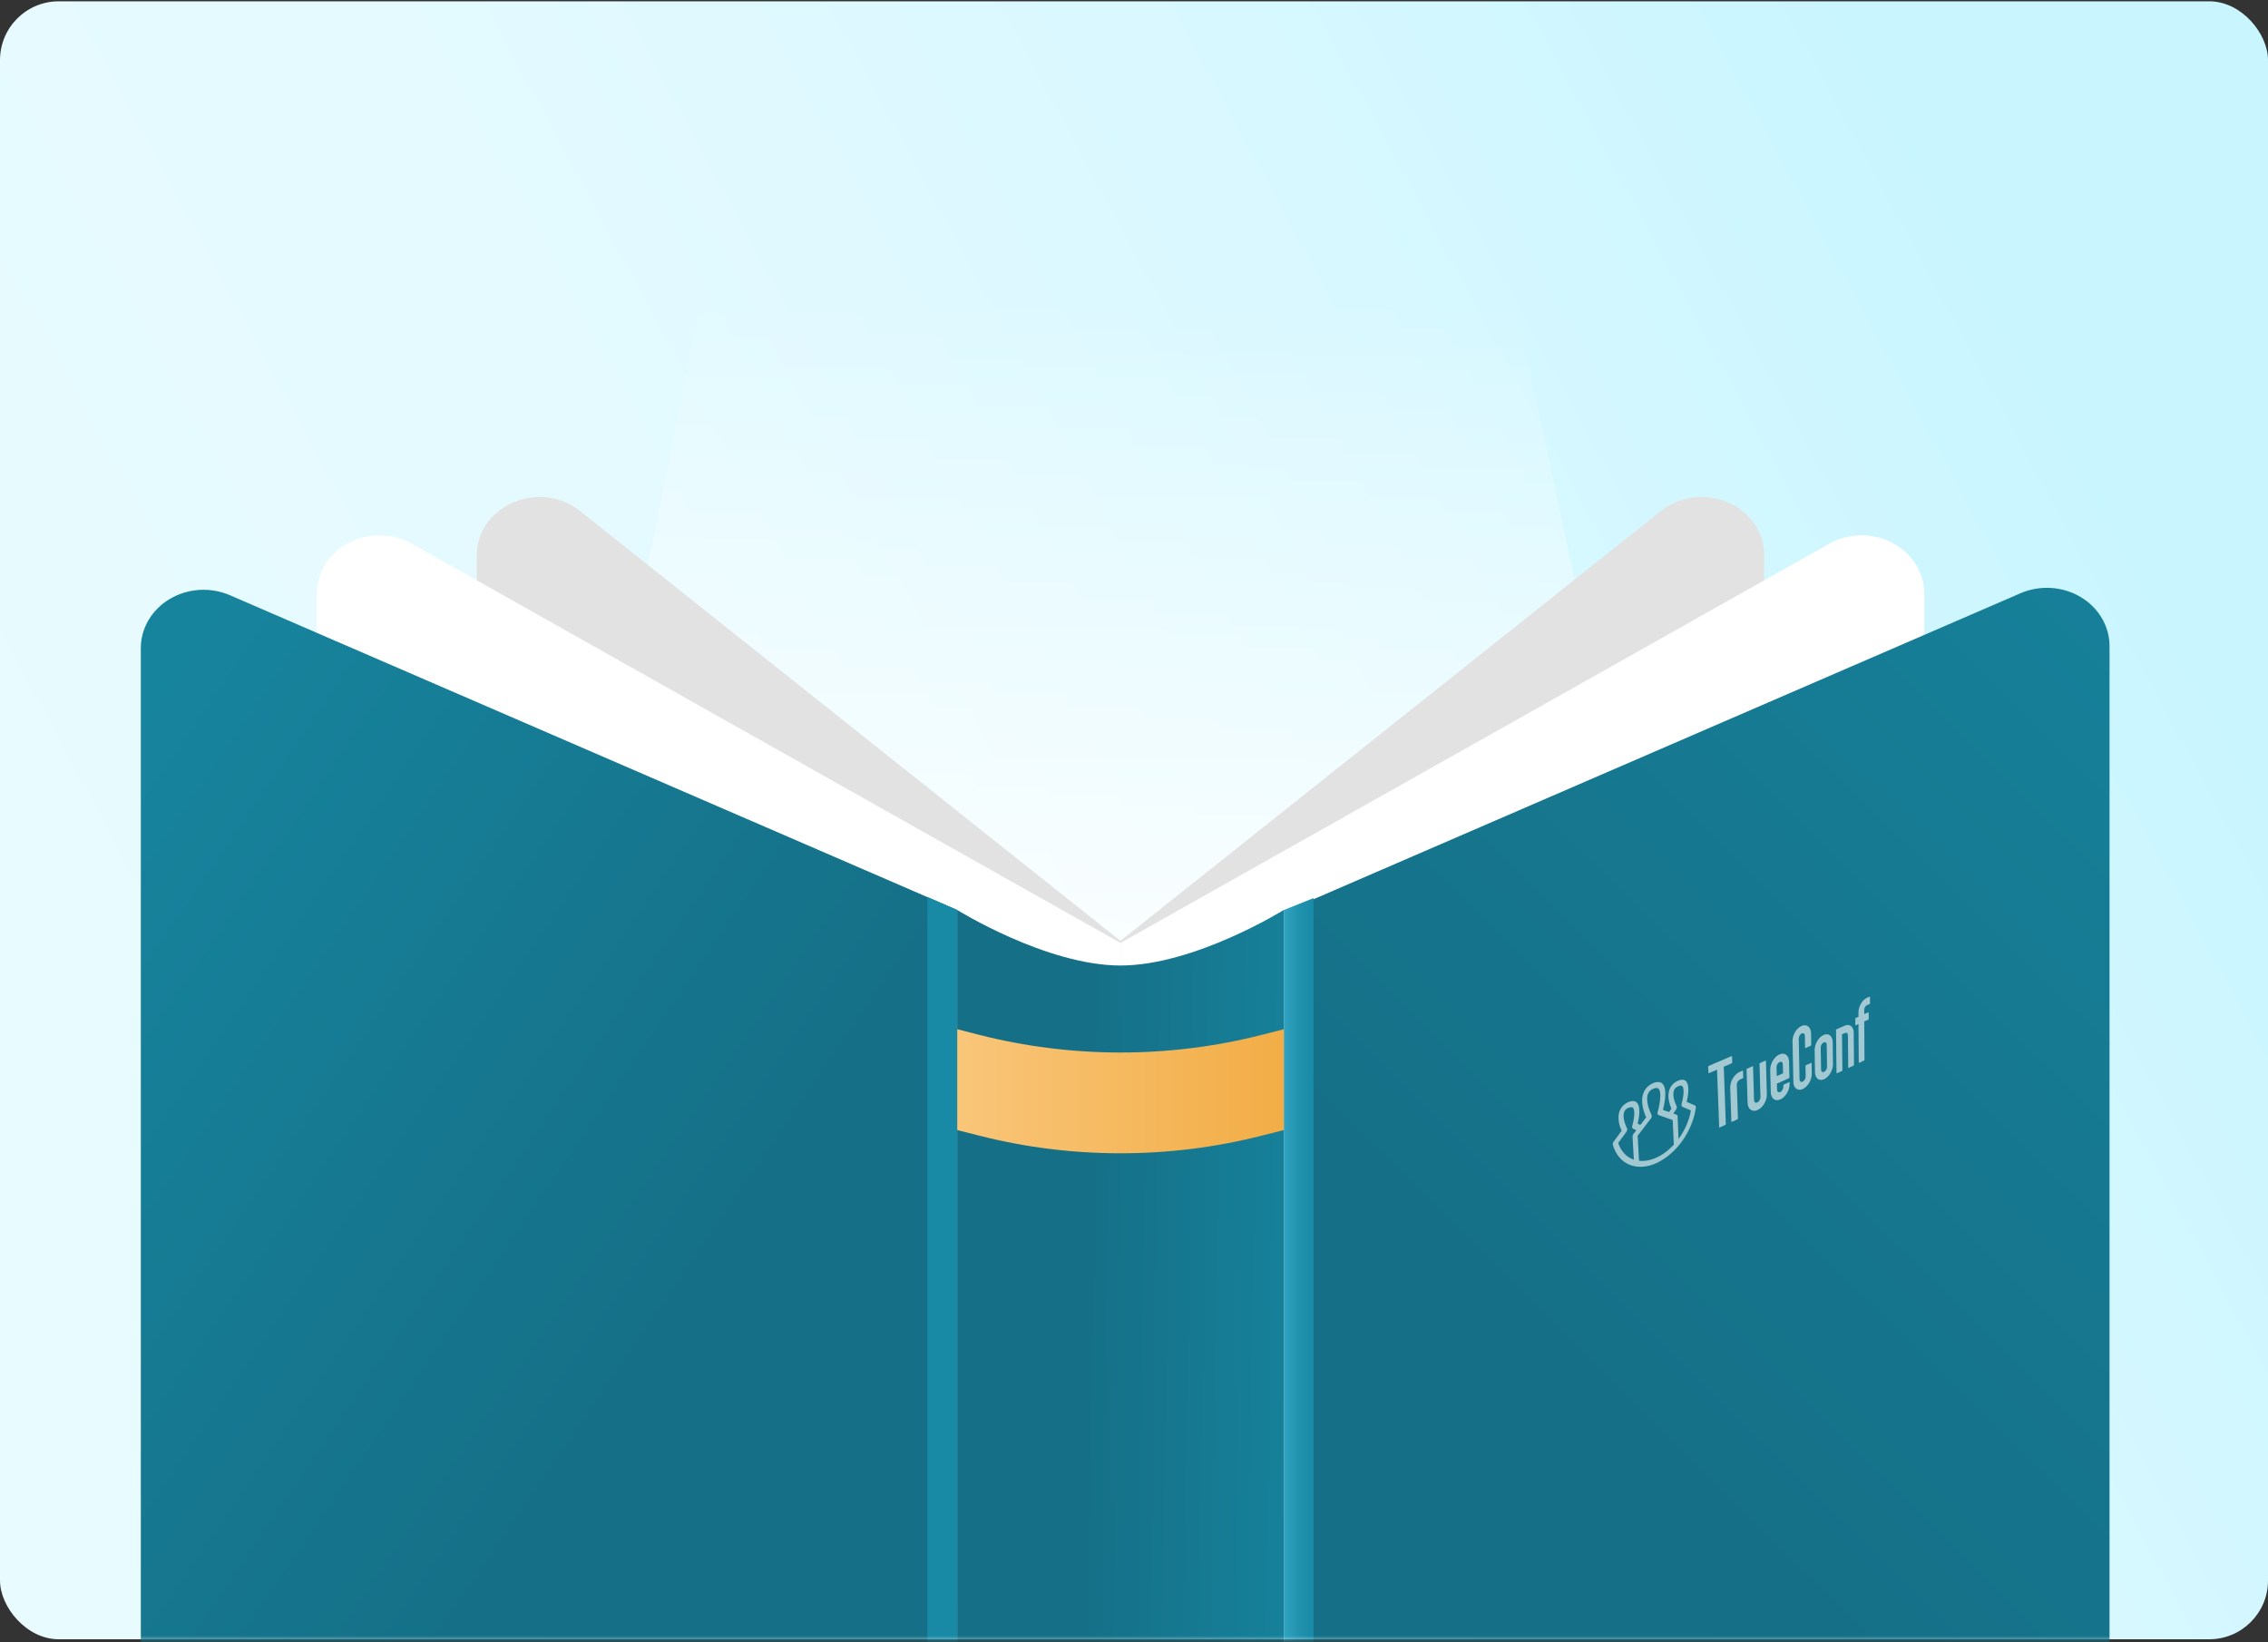
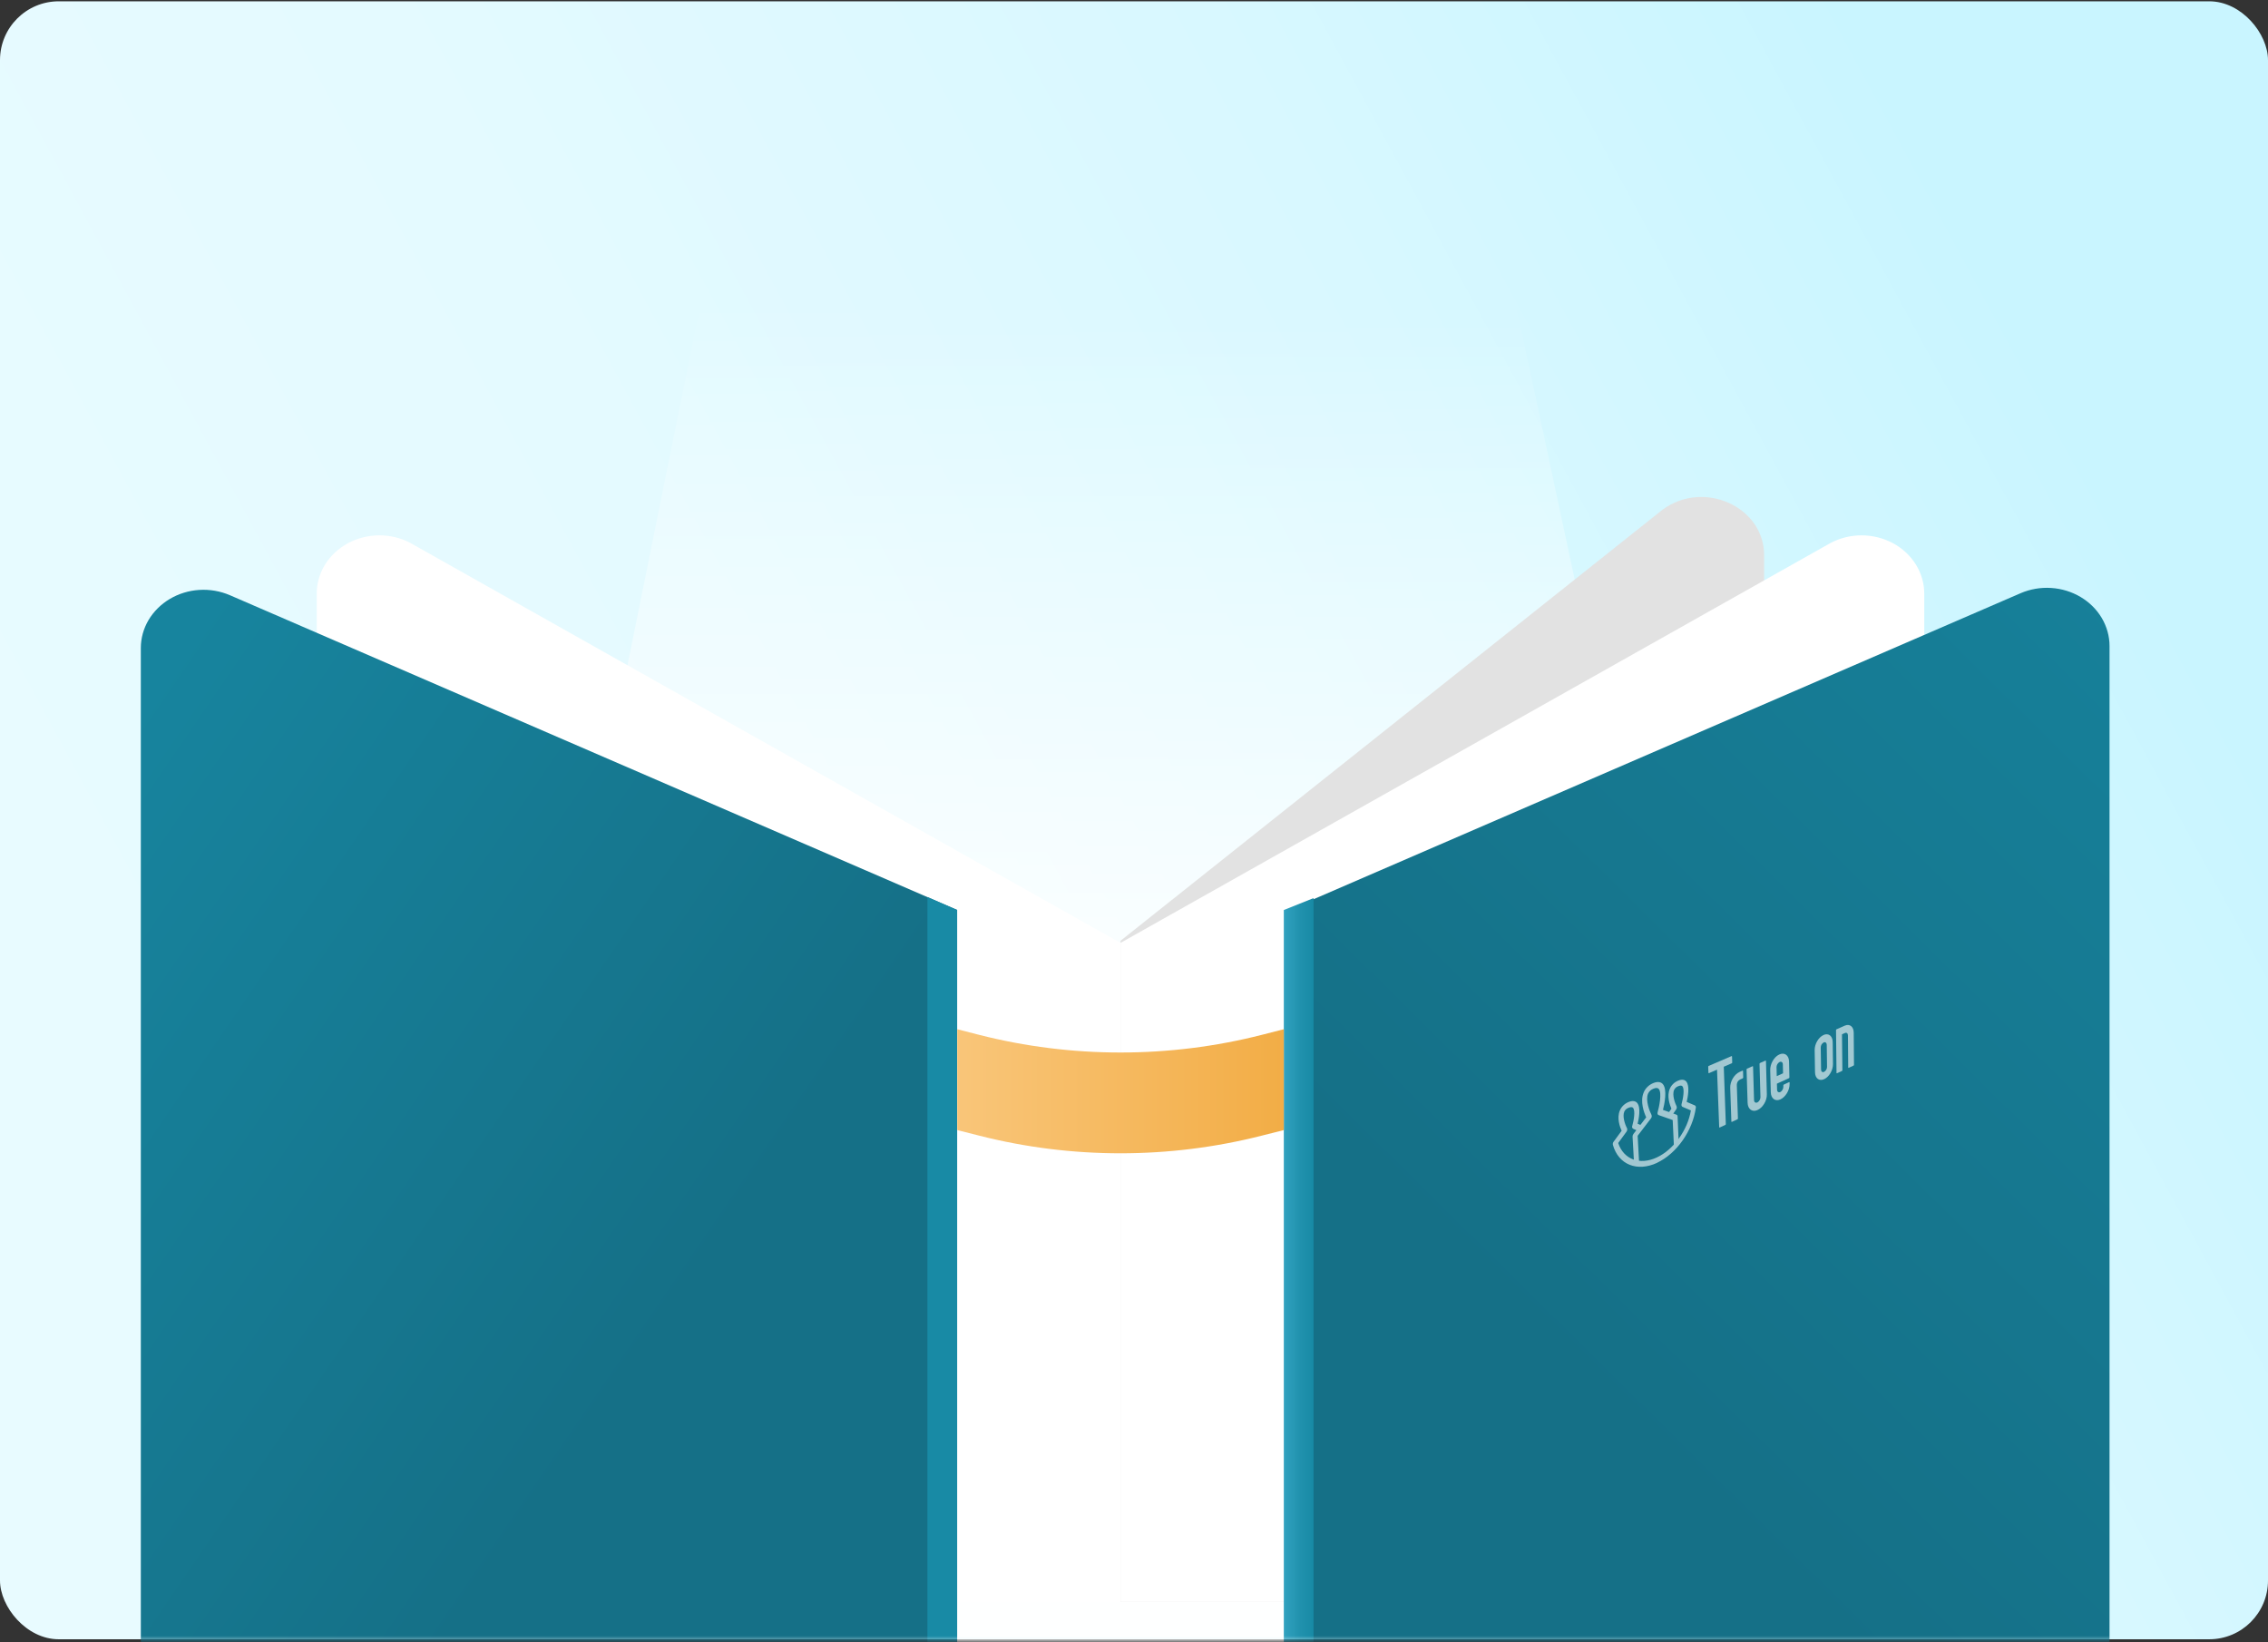
<svg xmlns="http://www.w3.org/2000/svg" width="540" height="391" viewBox="0 0 540 391" fill="none">
  <rect x="0" y="0" width="540" height="391" fill="#333333" stroke="none" />
  <rect y="0.31" width="540" height="390" rx="14" fill="url(#paint0_linear_3684_18708)" />
  <mask id="mask0_3684_18708" style="mask-type:alpha" maskUnits="userSpaceOnUse" x="0" y="33" width="540" height="358">
    <rect x="0.442" y="33.617" width="539" height="357" fill="url(#paint1_linear_3684_18708)" />
  </mask>
  <g mask="url(#mask0_3684_18708)">
    <path opacity="0.97" d="M203.963 -111.383L101.242 396.532L430.17 396.14L321.558 -111.383H203.963Z" fill="url(#paint2_linear_3684_18708)" />
-     <path d="M266.783 224.018V381.422H113.532V132.221C113.532 120.614 127.935 114.155 137.701 121.358L266.783 224.018Z" fill="#E2E2E2" />
    <path d="M266.781 224.524V381.42H75.408V141.32C75.408 138.893 76.112 136.506 77.404 134.411C78.715 132.317 80.574 130.575 82.844 129.342C85.095 128.128 87.659 127.482 90.281 127.463C92.884 127.463 95.447 128.07 97.718 129.283L266.781 224.505V224.524Z" fill="white" />
    <path d="M227.897 518.411L44.157 447.636C37.718 445.15 33.53 439.435 33.53 433.093V154.279C33.53 151.949 34.176 149.659 35.37 147.624C36.583 145.588 38.325 143.866 40.419 142.613C42.532 141.36 44.939 140.617 47.444 140.46C49.949 140.304 52.435 140.734 54.724 141.713L227.877 216.657V518.411H227.897Z" fill="url(#paint3_linear_3684_18708)" />
    <path d="M227.898 216.658V518.666L220.814 515.691V213.585L227.898 216.658Z" fill="url(#paint4_linear_3684_18708)" />
    <path d="M266.783 224.018V381.422H420.034V132.221C420.034 120.614 405.63 114.155 395.845 121.358L266.763 224.018H266.783Z" fill="#E2E2E2" />
    <path d="M266.783 224.524V381.42H458.156V141.32C458.156 138.893 457.452 136.506 456.16 134.411C454.849 132.317 452.97 130.555 450.72 129.342C448.469 128.128 445.905 127.482 443.283 127.463C440.68 127.463 438.097 128.089 435.847 129.283L266.783 224.505V224.524Z" fill="white" />
    <path d="M305.67 518.667L491.191 455.681C497.845 453.391 502.268 447.617 502.268 441.158V153.81C502.268 151.481 501.622 149.191 500.428 147.155C499.215 145.119 497.493 143.397 495.379 142.144C493.266 140.892 490.859 140.148 488.354 139.991C485.849 139.835 483.363 140.265 481.093 141.244L307.94 216.188L305.689 518.667H305.67Z" fill="url(#paint5_linear_3684_18708)" />
-     <path d="M227.897 216.657V518.666L238.661 522.345C256.782 528.53 276.782 528.53 294.924 522.345L305.667 518.666V216.657C305.667 216.657 284.415 229.888 266.782 229.888C249.15 229.888 227.897 216.657 227.897 216.657Z" fill="url(#paint6_linear_3684_18708)" />
    <path d="M305.67 216.658V518.667L312.754 516.22V213.84L305.67 216.678V216.658Z" fill="url(#paint7_linear_3684_18708)" />
    <path d="M305.668 269.074L300.463 270.386C278.407 276.003 255.139 276.003 233.103 270.386L227.917 269.074V245.059L233.103 246.39C255.159 252.007 278.427 252.007 300.463 246.39L305.668 245.059V269.074Z" fill="url(#paint8_linear_3684_18708)" />
    <g opacity="0.6">
      <path d="M418.935 253.272L419.155 261.215C419.155 261.453 419.1 261.683 418.99 261.894C418.88 262.105 418.715 262.289 418.522 262.436C418.054 262.711 417.65 262.482 417.631 261.949L417.393 253.952C417.393 253.878 417.338 253.832 417.273 253.869L415.961 254.448C415.961 254.448 415.896 254.494 415.878 254.53C415.86 254.567 415.85 254.604 415.85 254.64L416.098 262.592C416.144 264.052 417.154 264.851 418.393 264.327C419.688 263.786 420.725 262.078 420.679 260.563L420.468 252.611C420.468 252.538 420.413 252.492 420.349 252.529L419.054 253.098C419.054 253.098 418.99 253.144 418.972 253.18C418.953 253.217 418.944 253.254 418.944 253.291L418.935 253.272Z" fill="white" />
      <path d="M412.259 251.463L406.833 253.795C406.833 253.795 406.769 253.841 406.742 253.877C406.723 253.914 406.714 253.951 406.714 253.988L406.769 255.429C406.769 255.512 406.833 255.548 406.898 255.521L408.816 254.685L409.33 268.376C409.33 268.449 409.386 268.486 409.459 268.458L410.799 267.834C410.799 267.834 410.864 267.788 410.882 267.751C410.9 267.715 410.91 267.678 410.91 267.641L410.423 253.988L412.314 253.17C412.314 253.17 412.378 253.124 412.406 253.088C412.424 253.051 412.433 253.014 412.433 252.978L412.388 251.554C412.369 251.472 412.332 251.426 412.259 251.453V251.463Z" fill="white" />
-       <path d="M431.255 248.819L431.209 246.074C431.181 244.623 430.236 243.779 429.042 244.238C427.775 244.724 426.756 246.405 426.793 247.929L426.995 257.597C427.022 259.039 427.977 259.819 429.161 259.324C430.401 258.8 431.392 257.157 431.374 255.66L431.328 253.163C431.328 253.089 431.273 253.052 431.218 253.08L429.988 253.622C429.988 253.622 429.923 253.668 429.905 253.704C429.887 253.741 429.878 253.778 429.878 253.814L429.923 256.294C429.923 256.523 429.868 256.753 429.767 256.955C429.657 257.157 429.501 257.34 429.308 257.487C428.868 257.763 428.473 257.515 428.464 256.991L428.271 247.314C428.271 247.084 428.317 246.855 428.427 246.643C428.537 246.432 428.693 246.258 428.886 246.111C429.336 245.835 429.731 246.111 429.731 246.634L429.786 249.453C429.786 249.526 429.841 249.563 429.896 249.536L431.126 248.994C431.126 248.994 431.19 248.948 431.209 248.92C431.227 248.893 431.236 248.856 431.236 248.819H431.255Z" fill="white" />
      <path d="M414.223 255.21C412.92 255.779 411.91 257.478 411.956 259.002L412.231 267.036C412.231 267.11 412.286 267.146 412.36 267.119L413.682 266.504C413.682 266.504 413.746 266.458 413.764 266.421C413.783 266.384 413.792 266.347 413.792 266.311L413.526 258.295C413.526 258.047 413.59 257.79 413.718 257.569C413.847 257.349 414.04 257.165 414.278 257.037L414.939 256.743C414.939 256.743 415.004 256.697 415.022 256.66C415.04 256.624 415.05 256.587 415.05 256.55L415.004 255.008C415.004 254.934 414.949 254.888 414.884 254.925L414.223 255.21Z" fill="white" />
      <path d="M423.588 251.096C422.367 251.684 421.431 253.364 421.477 254.824L421.615 260.067C421.651 261.518 422.634 262.307 423.845 261.793C425.112 261.252 426.122 259.58 426.095 258.084V257.744C426.095 257.671 426.04 257.634 425.975 257.661L424.718 258.24C424.718 258.24 424.653 258.286 424.635 258.322C424.617 258.359 424.607 258.396 424.607 258.433V258.745C424.607 258.974 424.552 259.204 424.442 259.415C424.332 259.626 424.176 259.81 423.983 259.957C423.524 260.232 423.129 259.994 423.111 259.461L423.074 258.019L425.939 256.716C425.939 256.716 426.003 256.67 426.021 256.633C426.04 256.596 426.049 256.559 426.049 256.523L426.012 254.898L425.966 252.767C425.939 251.243 424.864 250.472 423.588 251.096ZM423.038 256.229L422.982 254.09C422.982 253.842 423.047 253.603 423.175 253.383C423.304 253.162 423.487 252.988 423.717 252.859C424.13 252.676 424.479 252.933 424.488 253.419L424.534 255.549L423.038 256.229Z" fill="white" />
      <path d="M434.184 246.432C432.99 246.956 432.036 248.581 432.063 250.041L432.146 255.32C432.173 256.771 433.147 257.487 434.331 256.946C435.515 256.404 436.442 254.797 436.424 253.365L436.36 248.122C436.341 246.662 435.368 245.9 434.184 246.423V246.432ZM434.312 255.21C433.918 255.394 433.596 255.146 433.587 254.668L433.505 249.407C433.505 249.168 433.569 248.93 433.688 248.718C433.808 248.507 433.991 248.333 434.211 248.204C434.606 248.03 434.928 248.287 434.937 248.764L435.01 254.016C435.01 254.255 434.946 254.485 434.827 254.696C434.707 254.907 434.524 255.082 434.312 255.21Z" fill="white" />
      <path d="M439.269 244.192L438.562 244.504L437.258 245.082C437.258 245.082 437.194 245.128 437.175 245.165C437.157 245.202 437.148 245.229 437.148 245.266L437.267 255.458C437.267 255.531 437.313 255.568 437.377 255.541L438.562 254.999C438.562 254.999 438.617 254.953 438.635 254.916C438.654 254.889 438.663 254.852 438.663 254.815L438.571 246.267L439.278 245.955C439.663 245.78 439.985 246.037 439.985 246.515L440.049 254.173C440.049 254.246 440.095 254.283 440.159 254.255L441.325 253.713C441.325 253.713 441.38 253.667 441.399 253.64C441.417 253.612 441.426 253.576 441.426 253.539L441.362 245.9C441.362 244.449 440.407 243.696 439.25 244.201L439.269 244.192Z" fill="white" />
-       <path d="M444.549 239.316L445.137 239.068C445.137 239.068 445.192 239.022 445.21 238.985C445.229 238.958 445.238 238.921 445.238 238.884V237.406C445.238 237.333 445.192 237.296 445.137 237.314L444.549 237.562C443.402 238.049 442.484 239.637 442.493 241.088V242.098L441.85 242.374C441.85 242.374 441.786 242.419 441.768 242.447C441.749 242.475 441.74 242.511 441.74 242.548V244.026C441.74 244.1 441.786 244.136 441.85 244.109L442.493 243.824L442.557 252.979C442.557 253.052 442.603 253.089 442.658 253.061L443.824 252.52C443.824 252.52 443.879 252.474 443.898 252.437C443.916 252.409 443.925 252.373 443.925 252.336L443.87 243.2L444.825 242.778C444.825 242.778 444.88 242.732 444.898 242.704C444.917 242.677 444.926 242.64 444.926 242.603V241.134C444.926 241.061 444.88 241.024 444.816 241.051L443.861 241.465V240.454C443.861 240.225 443.916 239.995 444.035 239.793C444.155 239.591 444.329 239.417 444.531 239.298L444.549 239.316Z" fill="white" />
      <path d="M399.701 272.408L398.554 272.94L398.26 266.678L394.909 265.503C394.68 265.42 394.579 265.126 394.68 264.796C395.01 263.667 395.754 260.232 394.955 259.287C394.698 258.984 394.266 258.965 393.651 259.232C393.367 259.342 393.119 259.498 392.899 259.691C392.687 259.893 392.513 260.122 392.394 260.389C391.714 261.986 392.788 264.649 393.211 265.448C393.266 265.595 393.284 265.751 393.257 265.907C393.229 266.063 393.165 266.201 393.055 266.329L389.915 270.434L390.264 276.778L389.079 277.32L388.703 270.627C388.703 270.397 388.776 270.167 388.923 269.984L391.953 266.036C391.466 264.989 390.42 262.289 391.365 260.086C391.769 259.121 392.568 258.332 393.587 257.9C394.872 257.359 395.561 257.726 395.919 258.13C397.011 259.434 396.304 262.859 395.946 264.263L399.16 265.402C399.242 265.439 399.316 265.503 399.362 265.576C399.408 265.65 399.426 265.733 399.426 265.824L399.701 272.408Z" fill="white" />
      <path d="M394.551 276.87C389.804 279.083 385.352 277.32 384.021 272.591C383.993 272.463 383.993 272.325 384.021 272.197C384.048 272.068 384.112 271.939 384.195 271.838L386.105 269.231C385.692 268.34 384.902 266.201 385.692 264.383C386.059 263.51 386.775 262.813 387.684 262.418C388.85 261.913 389.483 262.243 389.795 262.601C390.722 263.666 390.199 266.366 389.915 267.55L390.934 268.01L390.227 269.368L388.85 268.762C388.73 268.689 388.648 268.579 388.611 268.45C388.574 268.322 388.583 268.184 388.638 268.065C389.015 266.752 389.4 264.438 388.822 263.786C388.749 263.703 388.519 263.437 387.748 263.767C387.518 263.85 387.316 263.969 387.142 264.126C386.968 264.282 386.83 264.474 386.738 264.676C386.261 265.797 386.876 267.688 387.381 268.616C387.436 268.762 387.454 268.909 387.427 269.065C387.399 269.212 387.335 269.359 387.243 269.479L385.288 272.151C386.582 276.062 390.401 277.485 394.468 275.594C398.471 273.739 401.813 269.084 402.593 264.392L400.592 263.538C400.38 263.446 400.298 263.171 400.38 262.849C400.748 261.573 401.124 259.296 400.582 258.653C400.509 258.57 400.289 258.313 399.573 258.626C399.352 258.708 399.15 258.828 398.985 258.984C398.82 259.14 398.682 259.323 398.59 259.525C398.067 260.747 398.866 262.776 399.178 263.382C399.233 263.52 399.251 263.666 399.224 263.813C399.205 263.96 399.141 264.098 399.049 264.208L397.847 265.944L397.057 265.273L397.957 263.979C397.571 263.106 396.818 260.994 397.58 259.222C397.938 258.378 398.627 257.698 399.508 257.322C400.619 256.844 401.207 257.166 401.5 257.524C402.373 258.57 401.868 261.196 401.592 262.363L403.539 263.198C403.63 263.253 403.704 263.336 403.75 263.437C403.796 263.538 403.796 263.639 403.768 263.74C403.043 269.203 399.187 274.694 394.532 276.861L394.551 276.87Z" fill="white" />
    </g>
  </g>
  <defs>
    <linearGradient id="paint0_linear_3684_18708" x1="35.84" y1="261.463" x2="457.041" y2="33.329" gradientUnits="userSpaceOnUse">
      <stop stop-color="#E8FBFF" />
      <stop offset="0.36" stop-color="#E4FAFF" />
      <stop offset="0.72" stop-color="#D8F8FF" />
      <stop offset="1" stop-color="#C9F5FF" />
    </linearGradient>
    <linearGradient id="paint1_linear_3684_18708" x1="539.454" y1="212.129" x2="0.449" y2="212.129" gradientUnits="userSpaceOnUse">
      <stop stop-color="#DEF1FF" />
      <stop offset="1" stop-color="#B5E0FF" />
    </linearGradient>
    <linearGradient id="paint2_linear_3684_18708" x1="265.706" y1="71.222" x2="265.706" y2="396.532" gradientUnits="userSpaceOnUse">
      <stop stop-color="white" stop-opacity="0" />
      <stop offset="0.561" stop-color="white" />
    </linearGradient>
    <linearGradient id="paint3_linear_3684_18708" x1="-11.245" y1="231.669" x2="143.802" y2="337.751" gradientUnits="userSpaceOnUse">
      <stop stop-color="#17849E" />
      <stop offset="1" stop-color="#157087" />
    </linearGradient>
    <linearGradient id="paint4_linear_3684_18708" x1="206.078" y1="366.135" x2="210.481" y2="366.135" gradientUnits="userSpaceOnUse">
      <stop stop-color="#31A2BF" />
      <stop offset="0.57" stop-color="#2091AD" />
      <stop offset="1" stop-color="#188AA5" />
    </linearGradient>
    <linearGradient id="paint5_linear_3684_18708" x1="587.494" y1="147.233" x2="391.824" y2="345.006" gradientUnits="userSpaceOnUse">
      <stop stop-color="#17849E" />
      <stop offset="1" stop-color="#157087" />
    </linearGradient>
    <linearGradient id="paint6_linear_3684_18708" x1="316.079" y1="372.281" x2="258.132" y2="371.42" gradientUnits="userSpaceOnUse">
      <stop stop-color="#17849E" />
      <stop offset="1" stop-color="#157087" />
    </linearGradient>
    <linearGradient id="paint7_linear_3684_18708" x1="305.67" y1="366.253" x2="312.754" y2="366.253" gradientUnits="userSpaceOnUse">
      <stop stop-color="#31A2BF" />
      <stop offset="0.57" stop-color="#2091AD" />
      <stop offset="1" stop-color="#188AA5" />
    </linearGradient>
    <linearGradient id="paint8_linear_3684_18708" x1="227.898" y1="259.836" x2="305.668" y2="259.836" gradientUnits="userSpaceOnUse">
      <stop offset="0.02" stop-color="#F9C578" />
      <stop offset="1" stop-color="#F2AD46" />
    </linearGradient>
  </defs>
</svg>